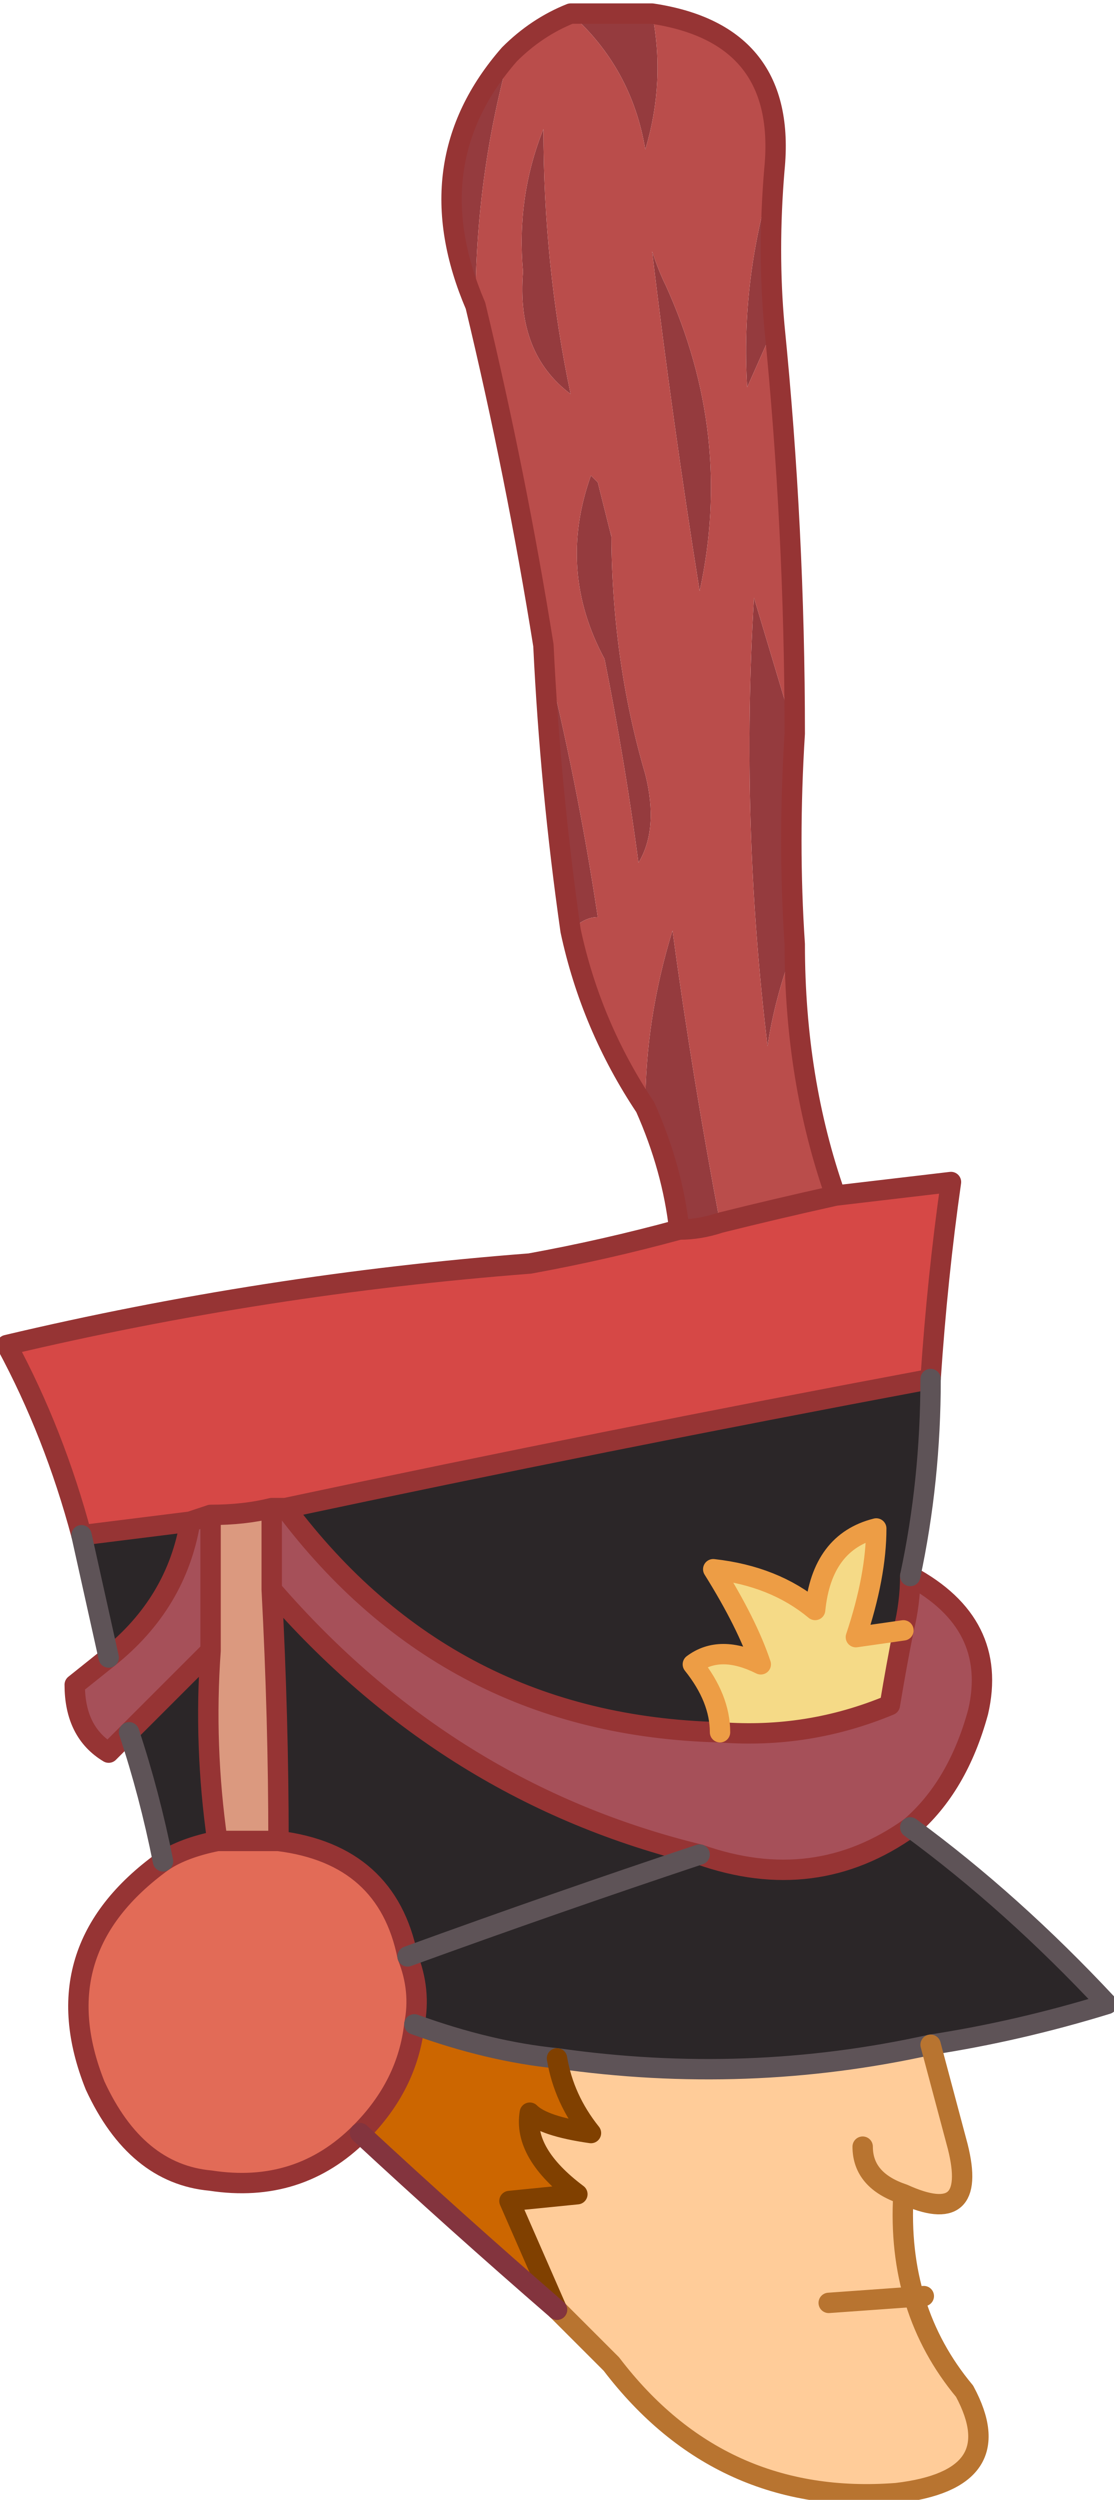
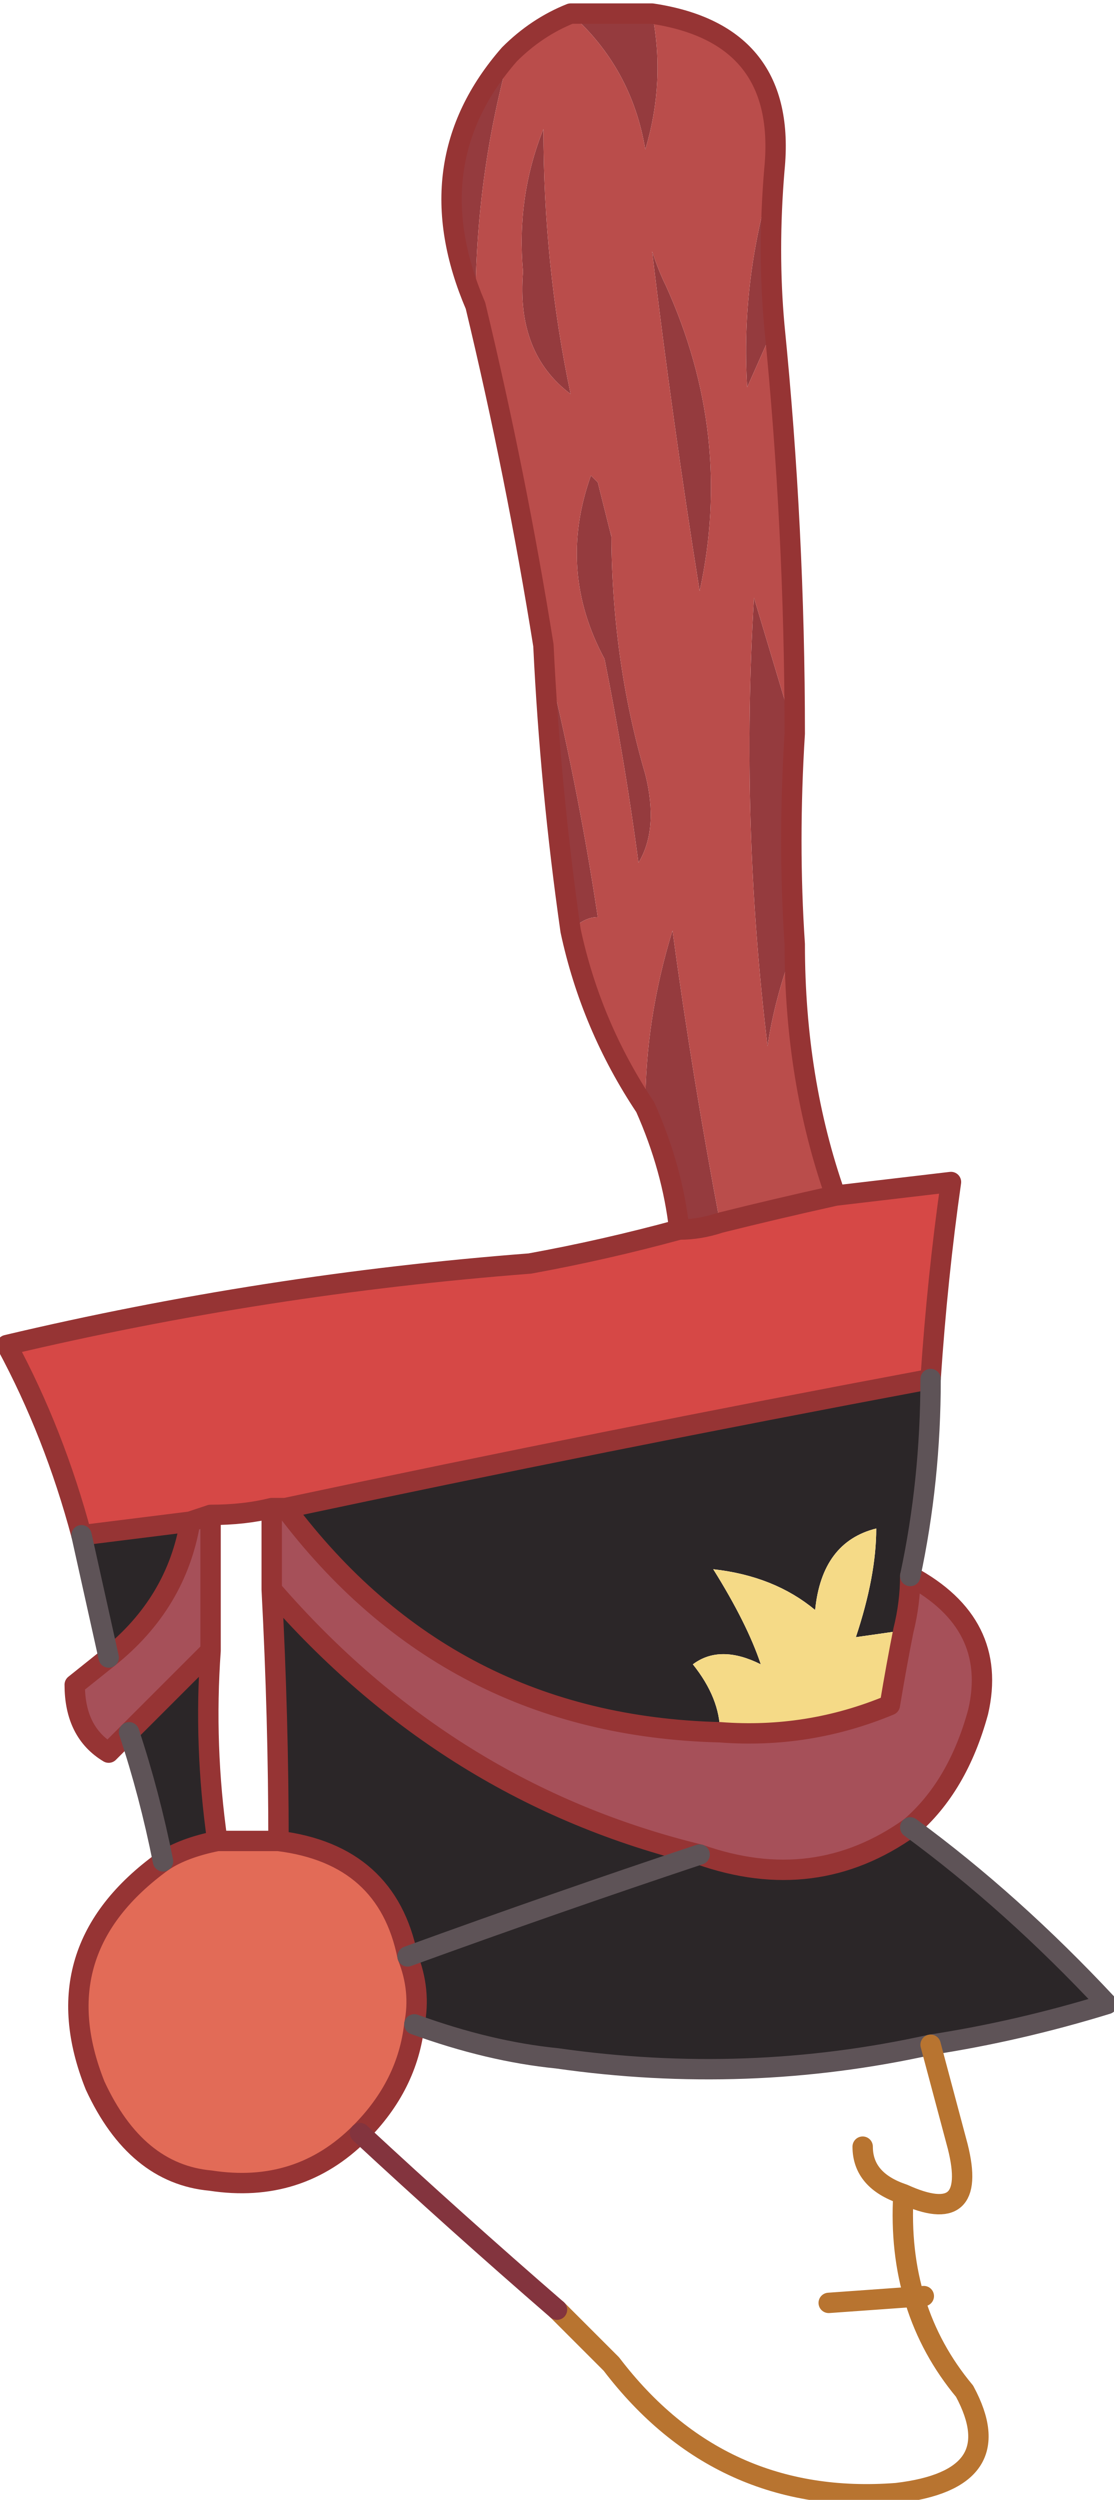
<svg xmlns="http://www.w3.org/2000/svg" height="18.4px" width="8.2px">
  <g transform="matrix(1.0, 0.0, 0.0, 1.0, 4.1, 9.2)">
    <path d="M1.6 -7.95 Q1.55 -7.35 1.6 -6.8 L1.4 -6.35 Q1.35 -7.15 1.6 -7.95 M1.75 -3.8 Q1.7 -3.0 1.75 -2.25 1.6 -1.85 1.55 -1.5 1.35 -3.15 1.45 -4.8 1.6 -4.3 1.75 -3.8 M0.9 -0.15 Q0.85 -0.6 0.65 -1.05 0.65 -1.7 0.85 -2.35 1.0 -1.25 1.2 -0.2 1.05 -0.15 0.9 -0.15 M0.1 -2.35 Q-0.05 -3.4 -0.1 -4.45 0.15 -3.45 0.3 -2.45 0.2 -2.45 0.1 -2.35 M-0.6 -6.95 Q-1.05 -8.0 -0.35 -8.8 -0.6 -7.9 -0.6 -6.95 M0.1 -9.1 L0.7 -9.1 Q0.8 -8.6 0.65 -8.1 0.55 -8.7 0.1 -9.1 M0.8 -7.1 Q1.3 -6.0 1.05 -4.85 0.85 -6.1 0.7 -7.35 0.75 -7.2 0.8 -7.1 M0.3 -5.65 L0.4 -5.25 0.4 -5.3 Q0.4 -4.35 0.65 -3.5 0.75 -3.1 0.6 -2.85 0.5 -3.6 0.35 -4.35 0.0 -5.0 0.25 -5.7 L0.3 -5.65 M-0.25 -7.2 Q-0.3 -7.75 -0.1 -8.25 -0.1 -7.25 0.1 -6.3 -0.3 -6.6 -0.25 -7.2" fill="#953b3e" fill-rule="evenodd" stroke="none" />
    <path d="M0.7 -9.1 Q1.7 -8.95 1.6 -7.95 1.35 -7.15 1.4 -6.35 L1.6 -6.8 Q1.75 -5.3 1.75 -3.8 1.6 -4.3 1.45 -4.8 1.35 -3.15 1.55 -1.5 1.6 -1.85 1.75 -2.25 1.75 -1.25 2.05 -0.4 1.6 -0.3 1.2 -0.2 1.0 -1.25 0.85 -2.35 0.65 -1.7 0.65 -1.05 0.25 -1.65 0.1 -2.35 0.2 -2.45 0.3 -2.45 0.15 -3.45 -0.1 -4.45 -0.3 -5.7 -0.6 -6.95 -0.6 -7.9 -0.35 -8.8 -0.15 -9.0 0.1 -9.1 0.55 -8.7 0.65 -8.1 0.8 -8.6 0.7 -9.1 M0.8 -7.1 Q0.75 -7.2 0.7 -7.35 0.85 -6.1 1.05 -4.85 1.3 -6.0 0.8 -7.1 M0.3 -5.65 L0.25 -5.7 Q0.0 -5.0 0.35 -4.35 0.5 -3.6 0.6 -2.85 0.75 -3.1 0.65 -3.5 0.4 -4.35 0.4 -5.3 L0.4 -5.25 0.3 -5.65 M-0.25 -7.2 Q-0.3 -6.6 0.1 -6.3 -0.1 -7.25 -0.1 -8.25 -0.3 -7.75 -0.25 -7.2" fill="#ba4d4b" fill-rule="evenodd" stroke="none" />
    <path d="M2.05 -0.4 L2.9 -0.5 Q2.8 0.2 2.75 0.95 0.35 1.4 -2.0 1.9 L-2.1 1.9 Q-2.3 1.95 -2.55 1.95 L-2.7 2.0 -3.5 2.1 Q-3.7 1.35 -4.05 0.7 -2.15 0.25 -0.2 0.1 0.35 0.0 0.9 -0.15 1.05 -0.15 1.2 -0.2 1.6 -0.3 2.05 -0.4" fill="#d64846" fill-rule="evenodd" stroke="none" />
    <path d="M2.75 0.95 Q2.75 1.7 2.6 2.4 2.6 2.6 2.55 2.8 L2.2 2.85 Q2.35 2.4 2.35 2.05 1.95 2.15 1.9 2.65 1.6 2.4 1.15 2.35 1.4 2.75 1.5 3.05 1.2 2.9 1.0 3.05 1.2 3.3 1.2 3.55 -0.8 3.5 -2.0 1.9 0.35 1.4 2.75 0.95 M2.6 4.25 Q3.35 4.8 4.05 5.55 3.4 5.75 2.75 5.85 1.4 6.15 0.0 5.95 -0.5 5.9 -1.05 5.7 -1.0 5.45 -1.1 5.2 -1.25 4.45 -2.05 4.35 -2.05 3.45 -2.1 2.5 -0.8 4.0 1.05 4.45 0.0 4.8 -1.1 5.2 0.0 4.8 1.05 4.45 1.9 4.75 2.6 4.25 M-2.9 4.5 Q-3.0 4.0 -3.15 3.55 L-2.55 2.95 Q-2.6 3.65 -2.5 4.35 -2.75 4.4 -2.9 4.5 M-3.3 3.0 Q-3.4 2.55 -3.5 2.1 L-2.7 2.0 Q-2.8 2.6 -3.3 3.0" fill="#2b2628" fill-rule="evenodd" stroke="none" />
    <path d="M2.6 2.4 Q3.25 2.75 3.1 3.4 2.95 3.95 2.6 4.25 1.9 4.75 1.05 4.45 -0.8 4.0 -2.1 2.5 L-2.1 1.9 -2.0 1.9 Q-0.8 3.5 1.2 3.55 1.85 3.6 2.45 3.35 2.5 3.05 2.55 2.8 2.6 2.6 2.6 2.4 M-3.15 3.55 L-3.3 3.7 Q-3.55 3.55 -3.55 3.2 L-3.3 3.0 Q-2.8 2.6 -2.7 2.0 L-2.55 1.95 -2.55 2.95 -3.15 3.55" fill="#a65059" fill-rule="evenodd" stroke="none" />
    <path d="M1.2 3.55 Q1.2 3.3 1.0 3.05 1.2 2.9 1.5 3.05 1.4 2.75 1.15 2.35 1.6 2.4 1.9 2.65 1.95 2.15 2.35 2.05 2.35 2.4 2.2 2.85 L2.55 2.8 Q2.5 3.05 2.45 3.35 1.85 3.6 1.2 3.55" fill="#f5da87" fill-rule="evenodd" stroke="none" />
-     <path d="M2.75 5.85 L2.95 6.6 Q3.1 7.2 2.55 6.95 2.5 7.8 3.0 8.4 3.35 9.05 2.5 9.15 1.2 9.25 0.4 8.2 L0.0 7.8 -0.35 7.0 0.15 6.95 Q-0.25 6.65 -0.2 6.35 -0.1 6.45 0.25 6.5 0.05 6.25 0.0 5.95 1.4 6.15 2.75 5.85 M2.0 7.75 L2.7 7.7 2.0 7.75 M2.25 6.6 Q2.25 6.85 2.55 6.95 2.25 6.85 2.25 6.6" fill="#ffcc99" fill-rule="evenodd" stroke="none" />
-     <path d="M0.0 7.8 Q-0.75 7.15 -1.45 6.5 -1.1 6.15 -1.05 5.7 -0.5 5.9 0.0 5.95 0.05 6.25 0.25 6.5 -0.1 6.45 -0.2 6.35 -0.25 6.65 0.15 6.95 L-0.35 7.0 0.0 7.8" fill="#cc6600" fill-rule="evenodd" stroke="none" />
-     <path d="M-2.1 2.5 Q-2.05 3.45 -2.05 4.35 L-2.5 4.35 Q-2.6 3.65 -2.55 2.95 L-2.55 1.95 Q-2.3 1.95 -2.1 1.9 L-2.1 2.5" fill="#db997f" fill-rule="evenodd" stroke="none" />
    <path d="M-1.45 6.5 Q-1.9 6.95 -2.55 6.85 -3.1 6.8 -3.4 6.15 -3.8 5.15 -2.9 4.5 -2.75 4.4 -2.5 4.35 L-2.05 4.35 Q-1.25 4.45 -1.1 5.2 -1.0 5.45 -1.05 5.7 -1.1 6.15 -1.45 6.5" fill="#e26b57" fill-rule="evenodd" stroke="none" />
    <path d="M0.7 -9.1 Q1.7 -8.95 1.6 -7.95 1.55 -7.35 1.6 -6.8 1.75 -5.3 1.75 -3.8 1.7 -3.0 1.75 -2.25 1.75 -1.25 2.05 -0.4 L2.9 -0.5 Q2.8 0.2 2.75 0.95 0.35 1.4 -2.0 1.9 -0.8 3.5 1.2 3.55 1.85 3.6 2.45 3.35 2.5 3.05 2.55 2.8 2.6 2.6 2.6 2.4 3.25 2.75 3.1 3.4 2.95 3.95 2.6 4.25 1.9 4.75 1.05 4.45 -0.8 4.0 -2.1 2.5 -2.05 3.45 -2.05 4.35 -1.25 4.45 -1.1 5.2 -1.0 5.45 -1.05 5.7 -1.1 6.15 -1.45 6.5 -1.9 6.95 -2.55 6.85 -3.1 6.8 -3.4 6.15 -3.8 5.15 -2.9 4.5 -2.75 4.4 -2.5 4.35 L-2.05 4.35 M-3.15 3.55 L-3.3 3.7 Q-3.55 3.55 -3.55 3.2 L-3.3 3.0 Q-2.8 2.6 -2.7 2.0 L-3.5 2.1 Q-3.7 1.35 -4.05 0.7 -2.15 0.25 -0.2 0.1 0.35 0.0 0.9 -0.15 0.85 -0.6 0.65 -1.05 0.25 -1.65 0.1 -2.35 -0.05 -3.4 -0.1 -4.45 -0.3 -5.7 -0.6 -6.95 -1.05 -8.0 -0.35 -8.8 -0.15 -9.0 0.1 -9.1 L0.7 -9.1 M1.2 -0.2 Q1.6 -0.3 2.05 -0.4 M1.2 -0.2 Q1.05 -0.15 0.9 -0.15 M-2.1 1.9 L-2.1 2.5 M-2.0 1.9 L-2.1 1.9 Q-2.3 1.95 -2.55 1.95 L-2.55 2.95 Q-2.6 3.65 -2.5 4.35 M-2.7 2.0 L-2.55 1.95 M-2.55 2.95 L-3.15 3.55" fill="none" stroke="#963434" stroke-linecap="round" stroke-linejoin="round" stroke-width="0.15" />
    <path d="M2.75 0.95 Q2.75 1.7 2.6 2.4 M2.6 4.25 Q3.35 4.8 4.05 5.55 3.4 5.75 2.75 5.85 1.4 6.15 0.0 5.95 -0.5 5.9 -1.05 5.7 M-2.9 4.5 Q-3.0 4.0 -3.15 3.55 M-3.3 3.0 Q-3.4 2.55 -3.5 2.1 M-1.1 5.2 Q0.0 4.8 1.05 4.45" fill="none" stroke="#5e5357" stroke-linecap="round" stroke-linejoin="round" stroke-width="0.15" />
-     <path d="M1.2 3.55 Q1.2 3.3 1.0 3.05 1.2 2.9 1.5 3.05 1.4 2.75 1.15 2.35 1.6 2.4 1.9 2.65 1.95 2.15 2.35 2.05 2.35 2.4 2.2 2.85 L2.55 2.8" fill="none" stroke="#ed9d45" stroke-linecap="round" stroke-linejoin="round" stroke-width="0.15" />
    <path d="M2.75 5.85 L2.95 6.6 Q3.1 7.2 2.55 6.95 2.5 7.8 3.0 8.4 3.35 9.05 2.5 9.15 1.2 9.25 0.4 8.2 L0.0 7.8 M2.55 6.95 Q2.25 6.85 2.25 6.6 M2.7 7.7 L2.0 7.75" fill="none" stroke="#b87430" stroke-linecap="round" stroke-linejoin="round" stroke-width="0.15" />
-     <path d="M0.0 7.8 L-0.35 7.0 0.15 6.95 Q-0.25 6.65 -0.2 6.35 -0.1 6.45 0.25 6.5 0.05 6.25 0.0 5.95" fill="none" stroke="#804000" stroke-linecap="round" stroke-linejoin="round" stroke-width="0.15" />
    <path d="M0.0 7.8 Q-0.75 7.15 -1.45 6.5" fill="none" stroke="#83343e" stroke-linecap="round" stroke-linejoin="round" stroke-width="0.15" />
  </g>
</svg>